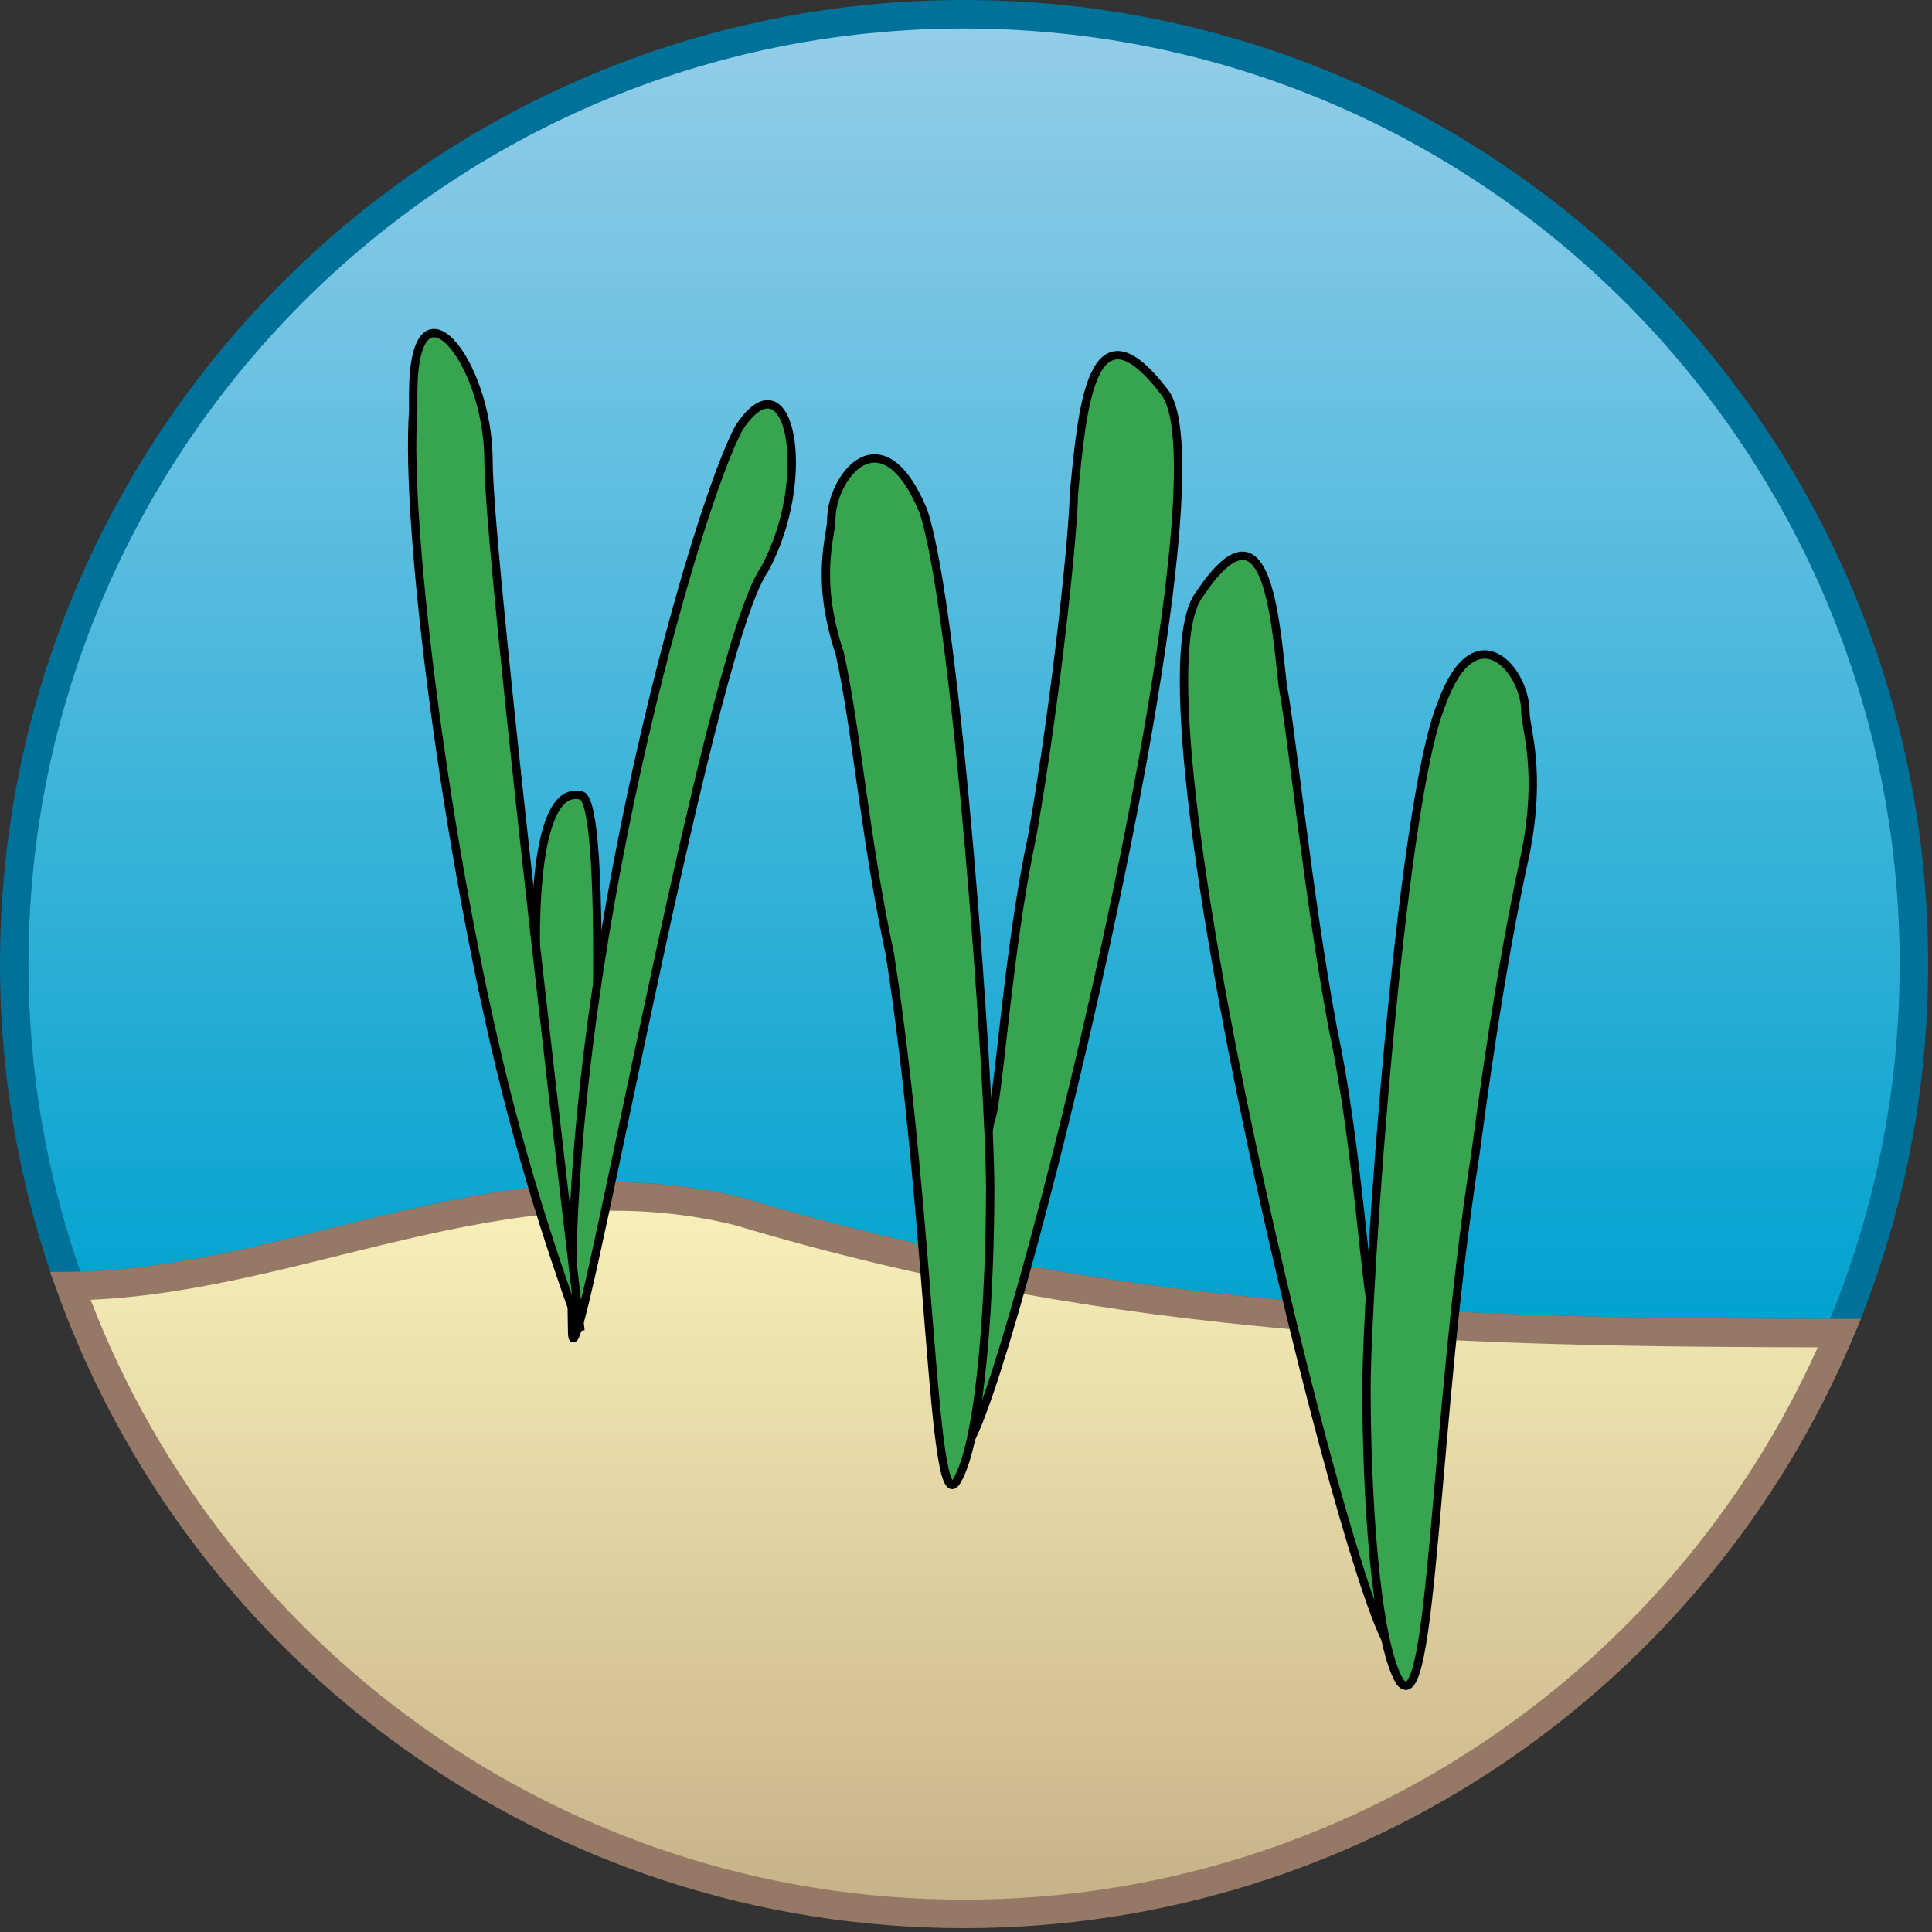
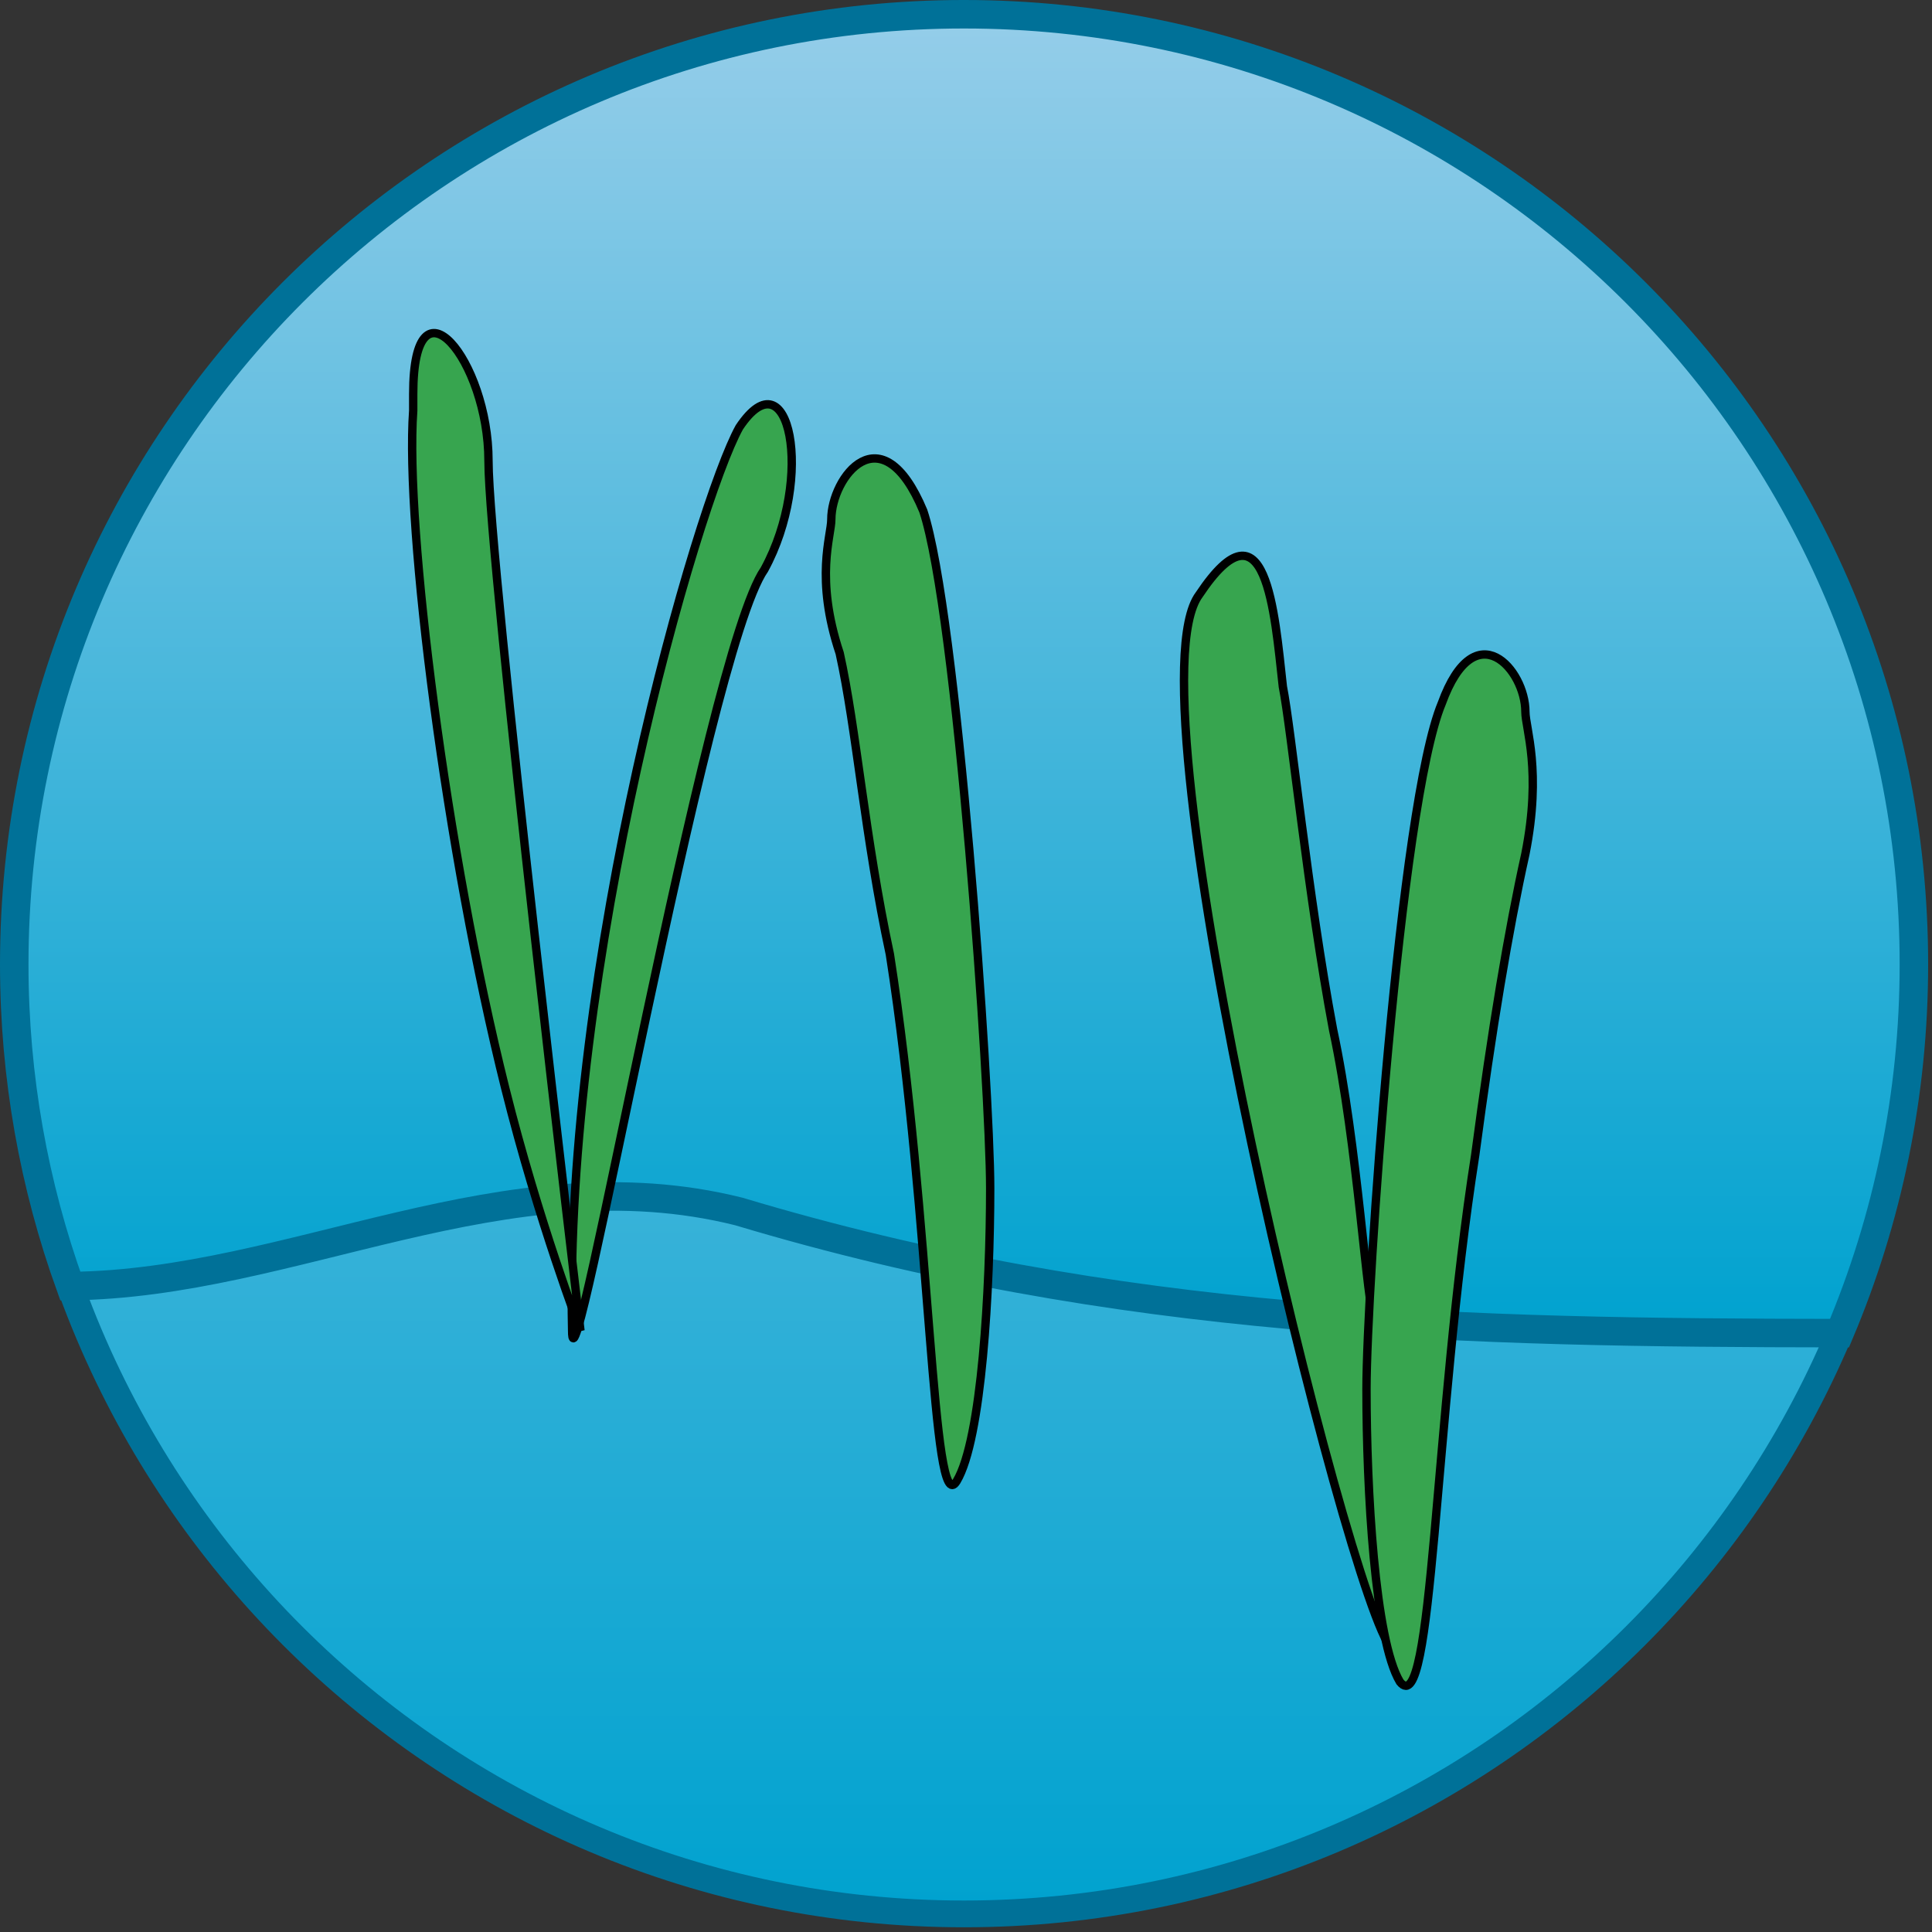
<svg xmlns="http://www.w3.org/2000/svg" xmlns:ns1="https://ian.umces.edu/media-library/" x="0px" y="0px" width="501" height="501" viewBox="0 0 501 501" xml:space="preserve">
  <rect x="0" y="0" width="501" height="501" fill="#333333" stroke="none" />
  <title>Seagrass restoration</title>
  <desc>
    <ns1:title>Seagrass restoration</ns1:title>
    <ns1:descr>Illustration of seagrass restoration</ns1:descr>
    <ns1:scene>
      <ns1:contains>management, restoration, seagrass, SAV, plant, community, assemblage, substrate, sediment, recover, habitat</ns1:contains>
      <ns1:when>2005-02-16</ns1:when>
    </ns1:scene>
  </desc>
  <defs>
</defs>
  <linearGradient id="ian_symbols_1d0f613c181482e4291c1fea7da9a94e" gradientUnits="userSpaceOnUse" x1="250" y1="3.695" x2="250" y2="496.306">
    <stop offset="0.006" style="stop-color:#94CDE9" />
    <stop offset="1" style="stop-color:#00A2CF" />
  </linearGradient>
  <path fill="url(#ian_symbols_1d0f613c181482e4291c1fea7da9a94e)" stroke="#007198" stroke-width="6.944" d="M496.306,250.063c0,135.935-110.318,246.243-246.335,246.243  c-135.973,0-246.276-110.309-246.276-246.243c0-136.06,110.303-246.368,246.276-246.368  C385.987,3.695,496.306,114.003,496.306,250.063z" />
  <linearGradient id="ian_symbols_4029d36b959f10d4d5e8392de5cb7c67" gradientUnits="userSpaceOnUse" x1="250" y1="3.695" x2="250" y2="345.709">
    <stop offset="0.006" style="stop-color:#94CDE9" />
    <stop offset="1" style="stop-color:#00A2CF" />
  </linearGradient>
  <path fill="url(#ian_symbols_4029d36b959f10d4d5e8392de5cb7c67)" stroke="#007198" stroke-width="7.389" d="M191.579,314.155  c98.609,29.59,187.972,31.442,285.436,31.553c12.421-29.407,19.291-61.73,19.291-95.646c0-136.06-110.318-246.368-246.335-246.368  C113.998,3.695,3.695,114.003,3.695,250.063c0,29.282,5.147,57.372,14.538,83.432C75.801,332.96,130.956,299.001,191.579,314.155z" />
  <linearGradient id="ian_symbols_d53a91a2deb400f4b9b1f3a6a1cee63d" gradientUnits="userSpaceOnUse" x1="247.623" y1="496.306" x2="247.623" y2="310.264">
    <stop offset="0.017" style="stop-color:#C8B288" />
    <stop offset="1" style="stop-color:#F8F0B9" />
  </linearGradient>
-   <path fill="url(#ian_symbols_d53a91a2deb400f4b9b1f3a6a1cee63d)" stroke="#957966" stroke-width="7.389" d="M191.579,314.155  c-60.624-15.154-115.778,18.805-173.347,19.339c34.209,94.894,125.062,162.812,231.738,162.812  c102.072,0,189.675-62.134,227.044-150.598C379.551,345.598,290.188,343.745,191.579,314.155z" />
-   <path fill="#37A54F" stroke="#000000" stroke-width="2.169" d="M150.525,329.876c2.17,10.829,8.674-123.624,0-123.624  C131.009,201.913,139.677,299.502,150.525,329.876z" />
  <path fill="#37A54F" stroke="#000000" stroke-width="2.169" d="M148.36,345.063c0,23.837,34.689-175.681,49.862-197.382  c13.018-23.855,6.514-56.385-6.504-36.864C180.886,130.34,146.191,249.63,148.36,345.063z" />
  <path fill="#37A54F" stroke="#000000" stroke-width="2.169" d="M150.525,345.063c0,0-23.851-199.546-23.851-225.572  c0-26.016-19.521-49.877-19.521-17.347c0,2.179,0,4.339,0,4.339c-2.166,30.369,8.673,114.951,23.856,175.666  C139.677,316.858,150.525,345.063,150.525,345.063z" />
  <path fill="#37A54F" stroke="#000000" stroke-width="2.169" d="M356.508,342.884c-2.155-4.334-4.319-45.557-10.824-75.922  c-6.514-34.685-10.853-78.058-13.018-88.905c-2.164-19.521-4.339-49.881-21.687-23.856  c-19.512,26.011,39.034,262.412,49.878,273.264C371.699,438.299,356.508,342.884,356.508,342.884z" />
  <path fill="#37A54F" stroke="#000000" stroke-width="2.169" d="M363.021,436.134c8.678,10.853,8.678-67.233,19.531-136.632  c4.32-32.54,8.669-58.565,13.008-78.067c4.32-21.696,0-32.53,0-36.874c0-10.838-13.008-26.025-21.687-2.169  c-10.853,26.016-19.521,151.81-19.521,177.845C354.353,386.262,356.508,425.291,363.021,436.134z" />
-   <path fill="#37A54F" stroke="#000000" stroke-width="2.169" d="M256.773,290.833c2.175-4.34,4.339-43.383,10.843-73.752  c6.504-36.869,10.844-80.228,10.844-88.906c2.165-21.691,4.329-52.066,23.851-26.03c17.338,26.03-41.198,262.416-52.031,273.269  C239.426,386.262,256.773,290.833,256.773,290.833z" />
  <path fill="#37A54F" stroke="#000000" stroke-width="2.169" d="M248.095,384.073c-6.494,10.853-6.494-67.215-17.337-136.623  c-6.514-30.369-8.679-58.546-13.014-78.067c-6.504-19.521-2.169-30.369-2.169-34.709c0-10.847,13.008-28.19,23.851-2.174  c8.669,26.036,17.348,149.65,17.348,175.675C256.773,334.201,254.599,373.244,248.095,384.073z" />
</svg>